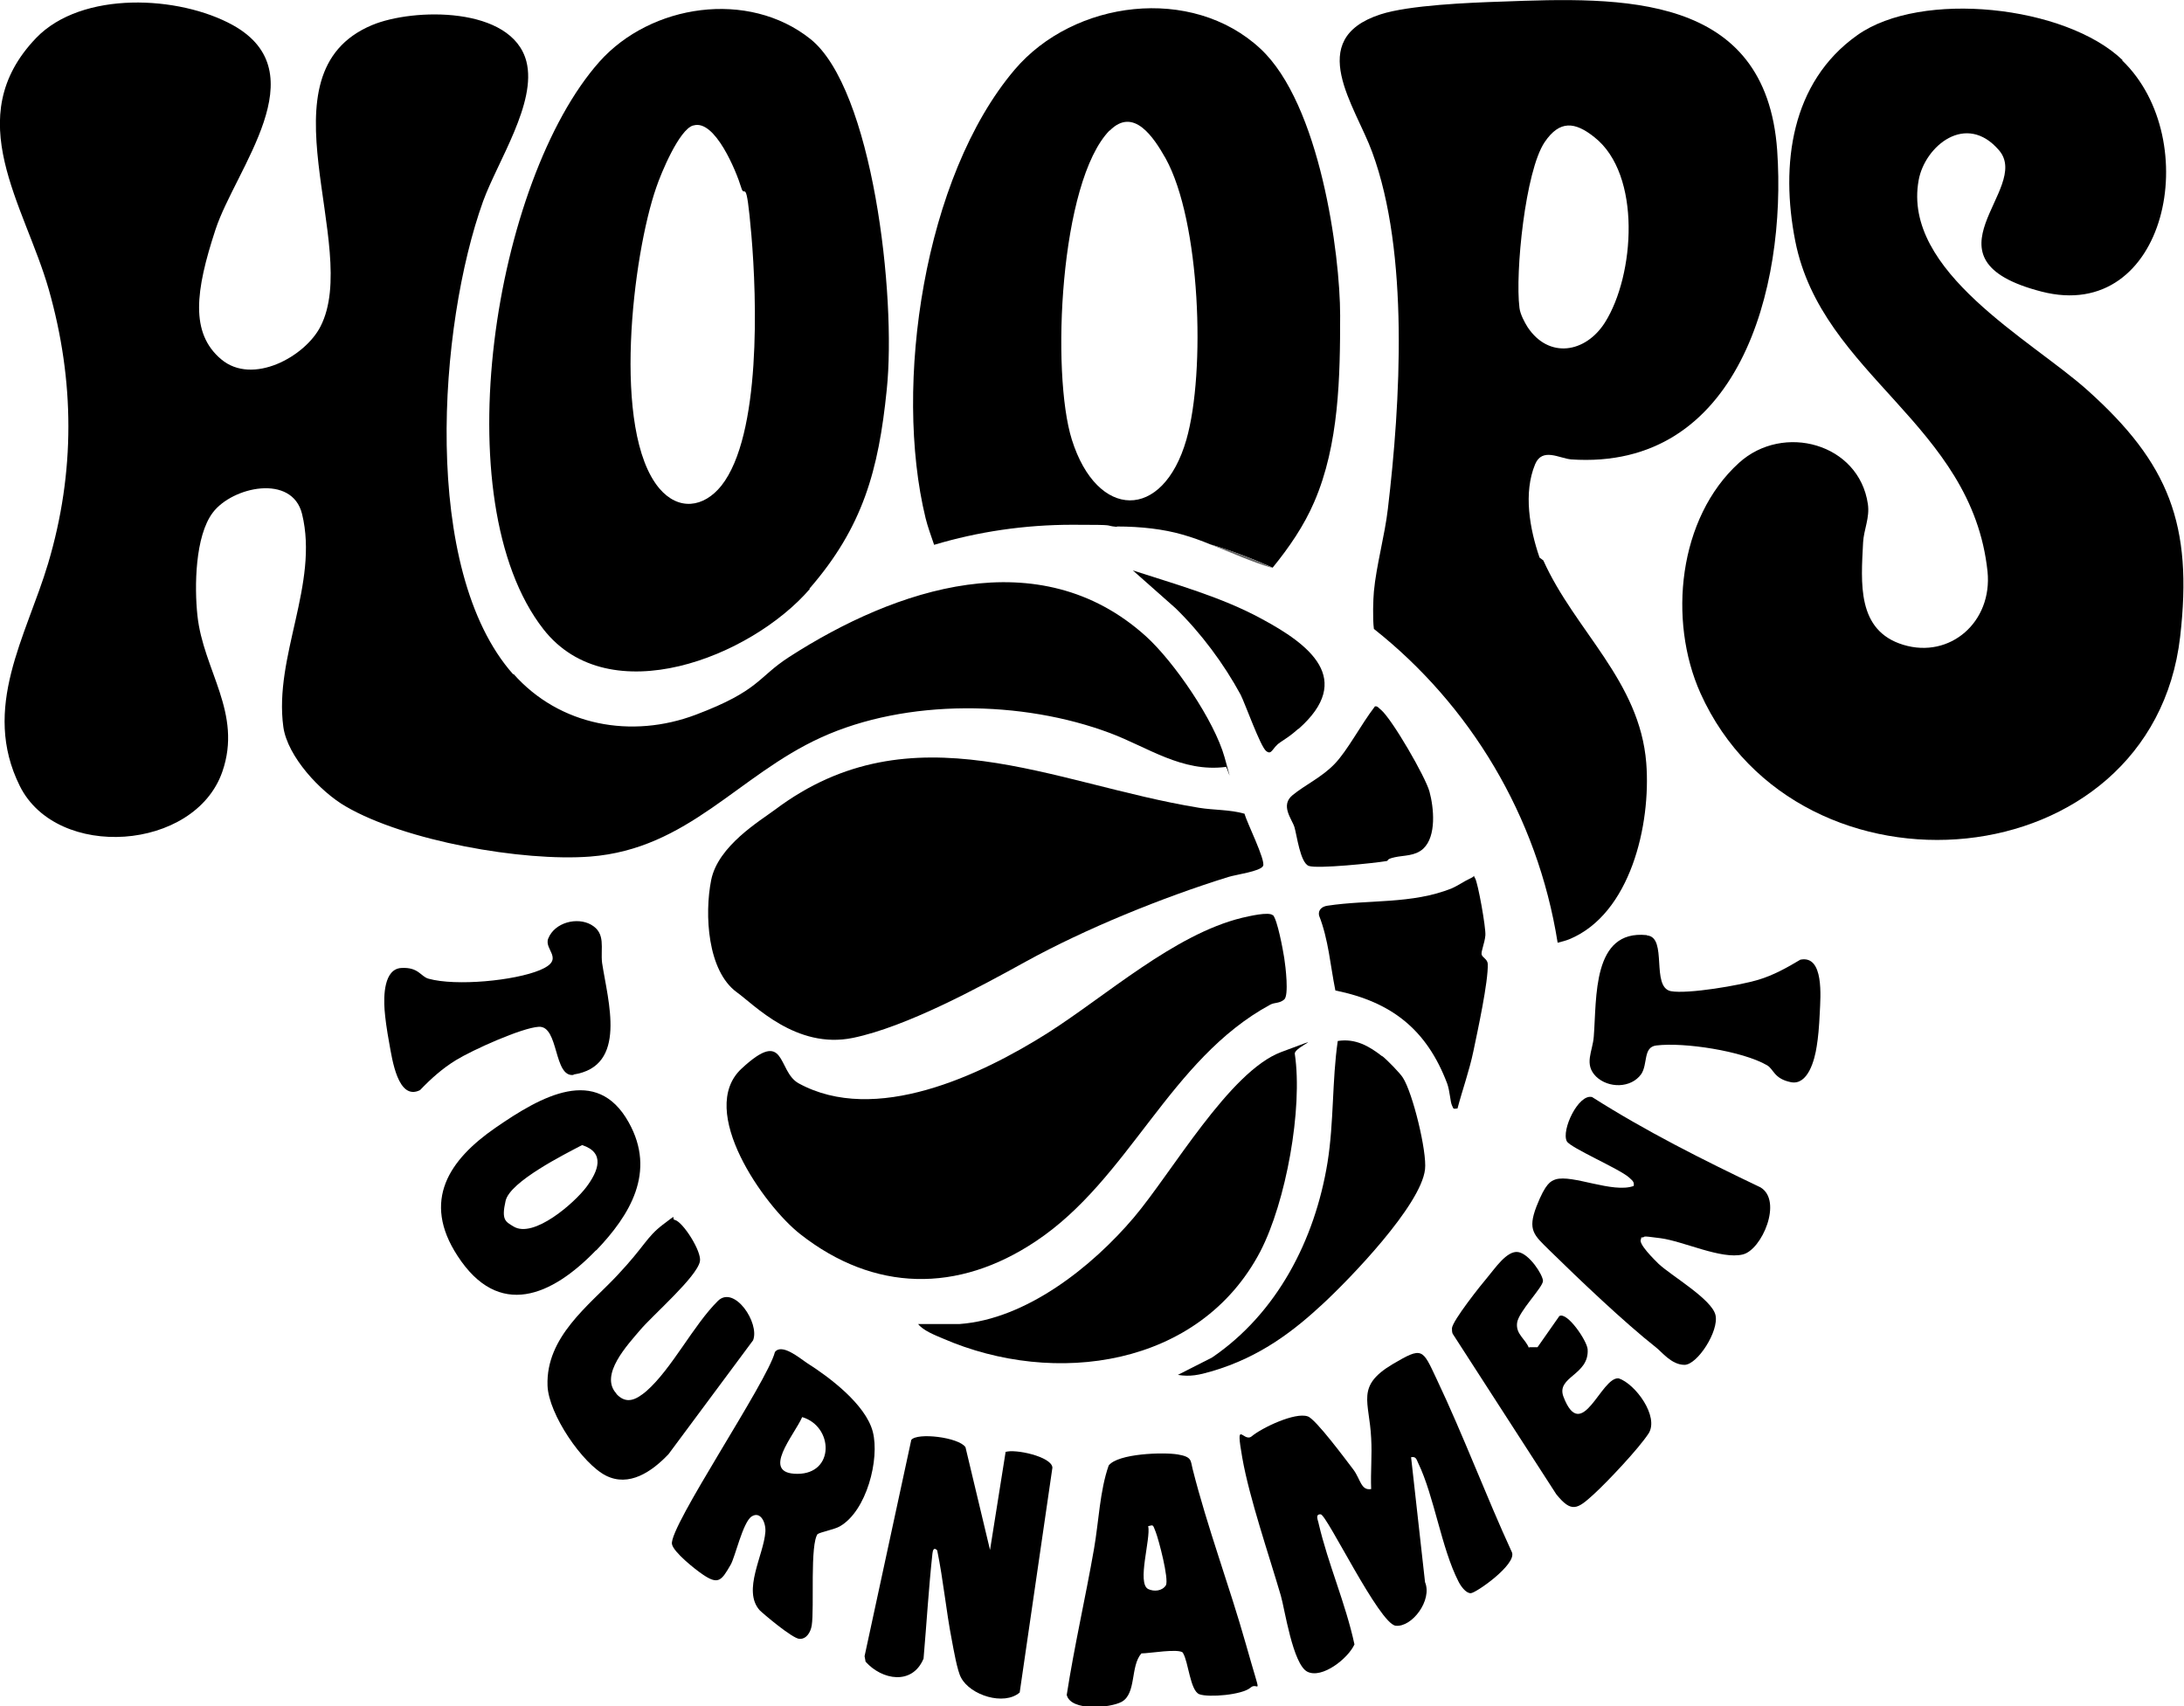
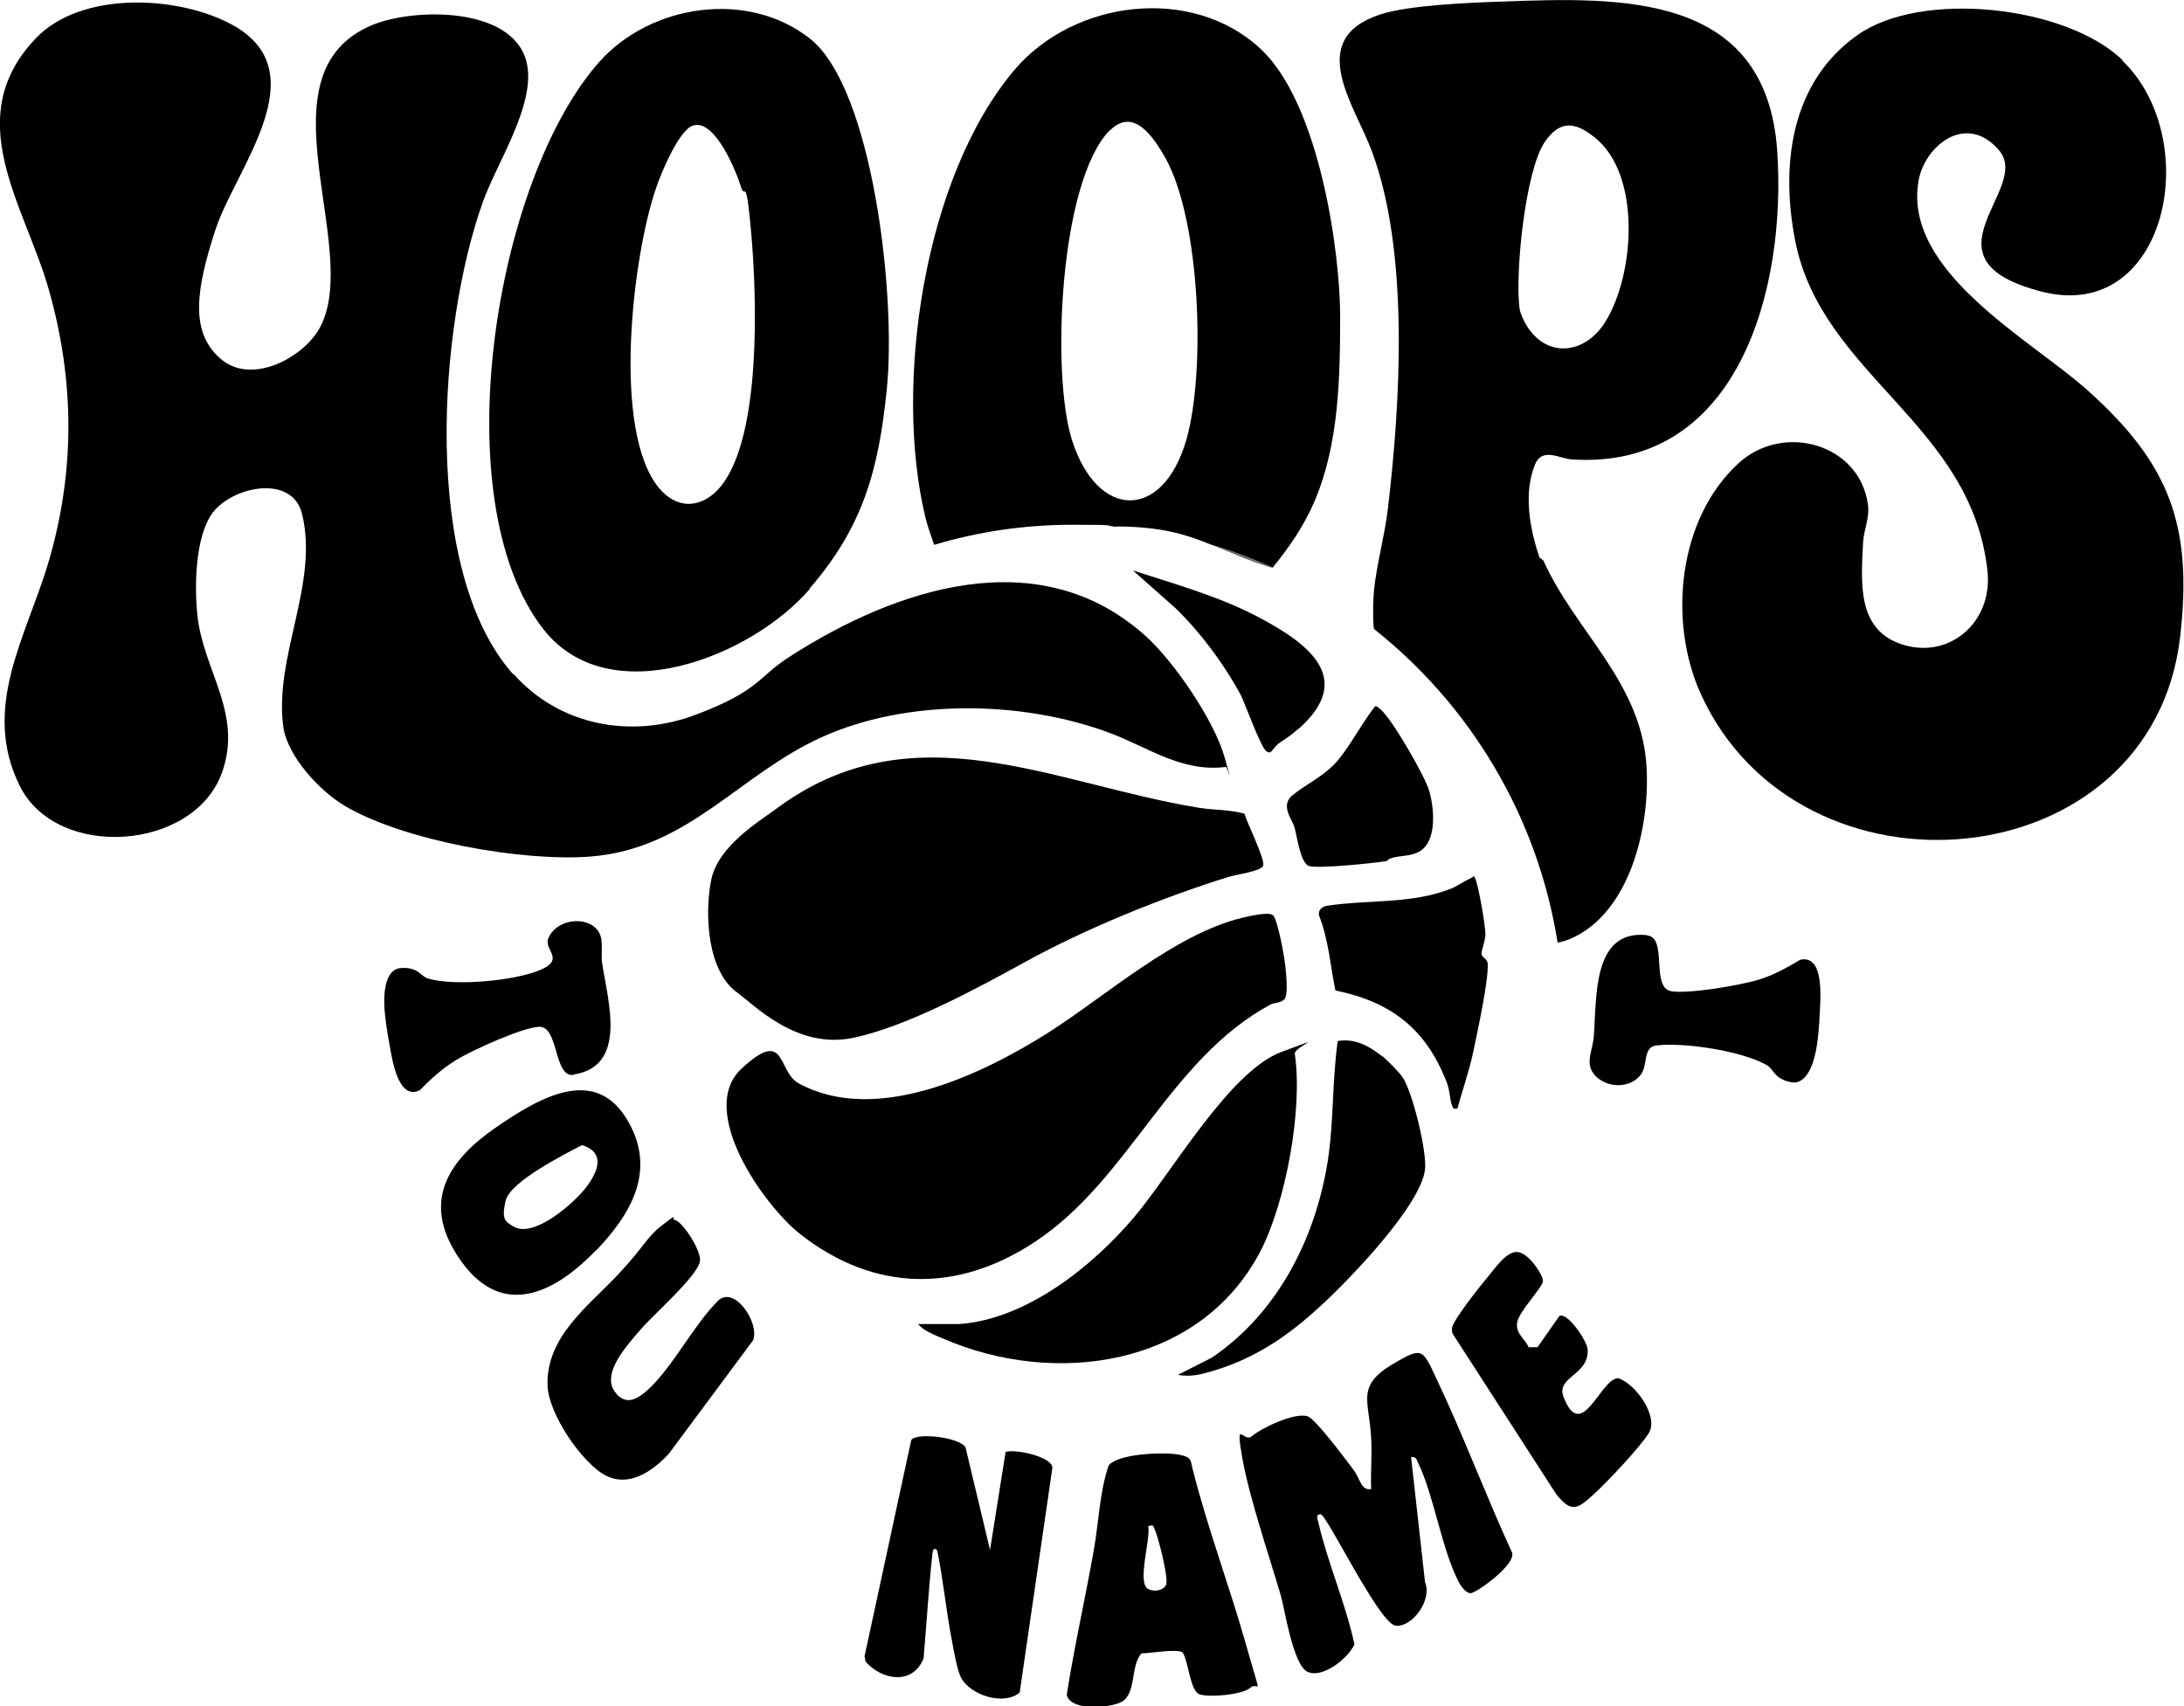
<svg xmlns="http://www.w3.org/2000/svg" xmlns:ns1="http://sodipodi.sourceforge.net/DTD/sodipodi-0.dtd" xmlns:ns2="http://www.inkscape.org/namespaces/inkscape" id="Calque_3" version="1.1" viewBox="0 0 640 500" ns1:docname="logo-hoops-tournament.svg" width="640" height="500" ns2:version="1.2.2 (b0a8486541, 2022-12-01)">
  <ns1:namedview id="namedview299" pagecolor="#ffffff" bordercolor="#666666" borderopacity="1.0" ns2:showpageshadow="2" ns2:pageopacity="0.0" ns2:pagecheckerboard="0" ns2:deskcolor="#d1d1d1" showgrid="false" ns2:zoom="0.39643878" ns2:cx="382.15232" ns2:cy="297.64999" ns2:window-width="1680" ns2:window-height="981" ns2:window-x="0" ns2:window-y="0" ns2:window-maximized="1" ns2:current-layer="Calque_3" />
  <defs id="defs236">
    <style id="style234">
      .st0 {
        fill: none;
      }

      .st1 {
        fill: #656565;
      }
    </style>
  </defs>
  <g id="g543" transform="matrix(0.999,0,0,1.014,-120.97,-54.69)">
    <path d="m 271.7,248.7 c 13.6,15.1 34.7,18.8 53.5,11.8 18.8,-7 18.1,-10.8 27.4,-16.7 31.2,-19.8 73.3,-33.8 104.6,-6 8.3,7.4 20.1,24.4 23.1,35 3,10.6 0.5,1.8 0.3,2.8 -12.8,1.6 -22.8,-5.7 -33.9,-9.8 -25.7,-9.5 -59.7,-10 -84.8,1.3 -24.3,10.9 -38.9,32.2 -67.7,34.4 -19.8,1.5 -54.3,-4.5 -71.7,-14.5 -7.4,-4.2 -17.1,-14.4 -18.3,-23 -2.8,-20.3 10.5,-41.3 5.5,-61.5 -2.9,-11.7 -20.5,-7.9 -26.2,-0.4 -5.2,6.8 -5.4,21.4 -4.5,29.7 1.7,15.9 13.3,28.2 7.3,45.2 -8.1,22.9 -48.5,25.7 -59.4,4.1 -11.4,-22.6 1.9,-43.2 8.3,-64.3 8,-26.5 7.8,-52.8 0.2,-79.2 -7.1,-24.5 -26.2,-49.6 -3.7,-72.7 13.4,-13.7 41.9,-12.3 57.7,-3.7 25,13.7 0.8,41.4 -5.1,59.1 -5.9,17.7 -7.5,29.9 1.7,37.5 9.2,7.6 24.6,-0.8 29.1,-9.5 12.1,-23.2 -18.7,-73.1 15.1,-87.1 12.1,-5 41.1,-5.5 45.3,10.5 3.1,11.9 -8.4,28.8 -12.7,40.4 -13.1,35.9 -18.3,106.6 8.8,136.7 h 0.1 z" id="path238" />
    <path d="m 743.6,71.4 c 24.2,22.9 13.2,76.2 -23.7,66.8 -36.9,-9.4 -2.7,-29.6 -12.4,-40.8 -9.7,-11.2 -21.8,-1.2 -23.6,8.6 -4.9,26.4 33.1,46.2 49.5,60.7 23.9,21.1 31,38.8 27.2,71.3 -8.3,70.5 -111.8,79.4 -140.7,16.3 -9.6,-21.1 -6.5,-50.7 11.3,-66.6 13,-11.6 35.2,-5.6 37.8,11.9 0.6,4 -1.2,7.4 -1.4,11.1 -0.6,11.7 -1.9,25.5 11.8,29.6 13.7,4.1 26.2,-6.6 24.7,-21.2 -4.6,-42.7 -48.6,-56.6 -56.4,-95.5 -4.4,-22 -1.3,-45.9 18.2,-59.5 18.7,-13.1 61.1,-8.6 77.8,7.2 v 0 z" id="path240" />
    <path d="m 358.6,224.2 c -17.2,19.6 -58.8,35.9 -78.1,11.6 C 251,198.6 266.1,106 296.9,71.8 312,55.1 340.6,50.9 358.8,65.2 c 18.2,14.3 25.3,74.1 22.4,101.4 -2.4,23.3 -7,39.7 -22.7,57.5 h 0.1 z m -34.2,-134 c -4.1,1.2 -9.4,13.8 -10.8,17.9 -6.9,19.5 -13.2,70.5 0.9,87 5.6,6.5 13,5.6 18.2,-0.8 11.7,-14.6 10.4,-54.1 8.8,-72.4 -1.6,-18.3 -1.9,-10.1 -3,-13.8 -1.4,-4.6 -7.7,-19.8 -14,-17.9 z" id="path242" />
    <path d="m 486.1,289 c 0.7,2.6 6.3,13.6 5.5,15.2 -0.8,1.6 -8,2.5 -10.2,3.2 -19.3,5.9 -41.8,14.9 -59.5,24.5 -13.6,7.4 -34.9,18.8 -50.6,22 -16.7,3.4 -29.1,-9.7 -34.1,-13.2 -8.6,-6.2 -9.5,-22.5 -7.5,-32.4 2,-9.9 14.3,-17.1 18.8,-20.4 40.2,-29.7 81.3,-7.4 124.3,-0.5 4.4,0.7 9,0.5 13.3,1.7 v 0 z" id="path246" />
    <path d="m 548.6,374.3 c -1.4,0.2 -1.1,0.1 -1.6,-0.9 -0.5,-1 -0.6,-4.1 -1.4,-6.3 -6,-15.6 -16.3,-23.6 -32.8,-26.9 -1.5,-7.3 -2,-14.7 -4.8,-21.7 -0.3,-1.7 1,-2.6 2.5,-2.8 12,-1.8 24.8,-0.4 36.4,-5 1.9,-0.8 3.7,-2.1 5.5,-2.9 1.8,-0.8 0.6,-1.2 1.4,0 0.8,1.2 3.2,14.3 3,16.5 -0.2,2.2 -1.3,4.6 -1.1,5.5 0.2,0.9 1.7,1.3 1.8,2.7 0.2,5.1 -3,19.5 -4.2,25.2 -1.2,5.7 -3.2,11.1 -4.7,16.7 v 0 z" id="path248" />
    <path d="m 538.6,299.2 c -2.4,2.2 -5.7,1.9 -8.4,2.5 -2.7,0.6 -1.6,0.9 -2.4,1.1 -3.6,0.6 -20.3,2.3 -22.8,1.4 -2.5,-0.9 -3.5,-8.9 -4.2,-11.2 -0.7,-2.3 -4.3,-6.3 -0.5,-9.3 3.9,-3.1 8.5,-5.1 12.3,-9 3.8,-3.9 7.6,-11.2 11.8,-16.6 0.8,-0.2 1.2,0.6 1.8,1 3.3,2.8 13,19.3 14.2,23.6 1.3,4.7 2.1,12.9 -1.8,16.5 z" id="path250" />
    <path d="m 501.9,264.6 c -2.3,2 -2.9,2.3 -5.3,3.9 -2.4,1.6 -2.4,3.8 -4.1,2.5 -1.7,-1.3 -6.2,-13.8 -7.5,-16.3 -4.9,-8.9 -11.6,-17.8 -19.1,-25 l -12.5,-10.9 c 12.5,4 26,7.7 37.6,13.9 14.2,7.5 27.5,17.5 11,31.9 z" id="path252" />
    <path d="m 494.5,318.4 c 1.3,1.4 2.9,9.9 3.3,12.4 0.4,2.5 1.4,10.8 0,12 -1.4,1.2 -2.8,0.8 -4.1,1.5 -29.6,15.8 -41.3,50.4 -68.8,68.4 -22.8,15 -47.4,14.7 -69.1,-2.1 -10.6,-8.2 -30.4,-35.7 -17.2,-47.8 13.2,-12.1 10.4,0.7 16.7,4.2 22.5,12.2 53.5,-2.3 73.1,-14.5 17.1,-10.7 37.1,-28.5 57,-33.3 1.8,-0.4 8,-1.9 9.1,-0.7 v 0 z" id="path254" />
    <path d="m 535,475 4.1,36.2 c 2.2,5.2 -3.8,13.1 -8.6,12.6 -4.8,-0.5 -20.2,-32.1 -22,-32.2 -1.8,-0.1 -0.7,1.9 -0.6,2.7 2.8,11.8 7.9,23 10.5,34.9 -1.9,4.1 -9.5,10 -13.8,7.9 -4.3,-2.1 -6.7,-18.4 -7.8,-22 -3.5,-11.8 -9.2,-28.1 -11.3,-39.8 -2.1,-11.7 0.3,-4.4 2.7,-6.2 3,-2.5 12.8,-7.1 16.5,-5.8 2.3,0.7 11.3,12.7 13.4,15.4 2.1,2.8 2.2,6.1 5.2,5.6 -0.2,-4.9 0.3,-9.8 0,-14.7 -0.5,-10.7 -4.6,-15 6.3,-21.4 8.8,-5.1 8.7,-4.5 12.9,4.3 7.9,16.4 14.4,33.6 22.1,50.1 1.4,3.5 -10.6,11.8 -12.1,11.8 -1.5,0 -3,-2.2 -3.6,-3.4 -5,-9.6 -7.1,-24.6 -11.8,-34.2 -0.5,-1 -0.6,-2 -2.1,-1.7 v 0 z" id="path256" />
    <path d="m 402.6,436.6 c 19.5,-1.4 38.8,-16.5 51.1,-30.8 11.1,-12.9 28,-42.2 43.2,-47.8 15.2,-5.6 3.7,-1.5 4,0.5 2.4,15.9 -2.6,42.8 -10.1,57.1 -17.8,33.5 -60.4,39.2 -93.1,25.2 -2.4,-1 -5.8,-2.3 -7.3,-4.2 z" id="path258" />
    <path d="m 416,473.6 c 2.7,-1 13.6,1.3 13.8,4.5 l -9.6,65 c -4.6,3.9 -14.5,0.8 -17.2,-4.3 -1.1,-1.9 -2.2,-8.2 -2.7,-10.8 -1.7,-8.6 -2.5,-17.4 -4.3,-26 -1,-1 -1.3,0 -1.4,1 -1.1,10 -1.7,20.1 -2.6,30.3 -3.3,7.8 -12.2,6.2 -17,0.9 l -0.3,-1.6 13.7,-62.5 c 1.7,-2.2 13.9,-0.8 15.9,2.1 l 7.2,29.7 4.6,-28.5 v 0 z" id="path260" />
-     <path d="m 602.5,412 c -1.2,1.2 4.1,6.2 5.1,7.2 3.8,3.5 15.6,10.2 16.7,14.8 1.1,4.6 -5.3,14.4 -9.1,14.4 -3.8,0 -6.7,-3.8 -8.3,-5 -9.4,-7.3 -22.6,-19.7 -31.4,-28.2 -4.4,-4.3 -6.4,-5.7 -3.7,-12.6 2.7,-6.8 4.2,-7.3 5.6,-7.8 4.9,-1.5 16.8,4.1 22.9,1.9 0.3,-1.3 -0.6,-1.7 -1.4,-2.5 -2.9,-2.5 -17.1,-8.5 -18.2,-10.4 -1.7,-3.2 3.4,-13.8 7.4,-12.8 15.8,9.9 32.6,18.2 49.4,26.1 6.6,3.9 0.4,18.1 -5.2,19.4 -6.3,1.5 -17.3,-3.8 -24.1,-4.7 -6.8,-0.9 -3.7,-0.3 -5.7,-0.2 v 0.3 z" id="path262" />
    <path d="m 468.1,531.6 c -1.3,-1.3 -9.8,0.2 -12.2,0.2 -3.3,3.7 -1.4,11.6 -5.8,14 -3.4,1.8 -14.9,2.8 -16.1,-2 2.2,-14 5.5,-28.1 8,-42.2 1.4,-7.9 1.7,-16.8 4.3,-24.1 2.7,-3.5 16.1,-3.9 20.3,-3.2 4.2,0.7 3.7,1.8 4.3,4.1 4.4,17.2 10.8,33.8 15.7,50.9 4.9,17.1 3.7,10.3 1.3,12.4 -2.4,2.1 -12.3,2.9 -15,1.9 -2.7,-1 -3.2,-9.4 -4.8,-11.9 v 0 z M 457.9,495 c 0.8,3.7 -3.4,16.5 0,18.2 1.7,0.8 4.1,0.6 5.2,-1.1 0.9,-1.9 -2.1,-13.1 -3,-15.4 -0.9,-2.3 -0.7,-2 -2.1,-1.7 v 0 z" id="path264" />
-     <path d="m 361,497.2 c -2.4,2.8 -1,21.6 -1.8,26.5 -0.3,1.9 -1.5,4 -3.6,3.9 -2.1,-0.1 -10.8,-7.4 -11.7,-8.3 -5.1,-5.7 1.2,-15.9 1.7,-22.6 0.2,-2.7 -1.4,-6.1 -4,-4.5 -2.6,1.6 -4.9,11.9 -6.2,14 -2.7,4.6 -3.6,5.9 -8.3,2.7 -2.1,-1.4 -8.5,-6.4 -8.9,-8.7 -0.9,-5 28,-46.9 30.2,-55.5 2,-2.6 7.2,1.7 9.3,3.1 6.6,4.1 17.3,12 19.4,19.9 2.1,7.9 -1.8,23 -9.7,27.4 -1.6,0.9 -5.9,1.7 -6.4,2.2 v 0 z m -4.6,-33.7 c -2.3,5.2 -12.4,16.4 -1.4,16.4 11,0 10.6,-13.7 1.4,-16.4 z" id="path266" />
    <path d="m 301.9,456.8 c 3,3.2 5.9,1.6 8.8,-0.8 7.5,-6.5 13.8,-19.1 21,-26.1 4.8,-4.6 12.3,6.4 10.3,11.4 l -24.8,32.9 c -4.9,5.1 -11.6,9.6 -18.4,6.2 -6.8,-3.4 -16.8,-17.7 -17.1,-26 -0.5,-14.1 12.1,-23.1 20.4,-31.8 8.3,-8.7 8.5,-11 13.4,-14.7 4.9,-3.7 2.3,-1.7 3.5,-1.4 2.4,0.5 8,9.2 7.4,12 -0.9,4.5 -13.9,15.6 -17.5,19.8 -3.6,4.2 -12.1,13 -7,18.4 v 0 z" id="path268" />
    <path d="m 295.9,415.3 c -12.9,13.2 -28.5,20 -40.6,1.6 -10.6,-16 -2.4,-27.8 11.1,-37 13.5,-9.2 29.7,-18.2 39.1,-1.6 8.2,14.4 0.3,26.9 -9.5,37 v 0 z m -4.1,-30.4 c -5,2.6 -21.1,10.5 -22.4,16.1 -1.3,5.6 0,6 2.3,7.4 5.9,3.6 17.9,-6.8 21.4,-11.4 3.5,-4.6 5.6,-9.9 -1.2,-12.1 v 0 z" id="path270" />
    <path d="m 526.6,359.2 c 1.3,1 5.2,4.9 6,6.2 2.9,4.4 7.1,21.4 6.5,26.5 -1.2,10.4 -22,31.6 -30,38.9 -8,7.3 -18,15.3 -32.7,19.5 -3.5,1 -6.2,1.6 -9.8,1 l 10,-5 c 19.1,-12.8 30.2,-34 33.9,-56.4 1.9,-11.7 1.3,-23.5 3,-35.1 5.1,-0.8 9.1,1.4 13,4.4 v 0 z" id="path272" />
    <path d="m 569.6,443.3 h 2.5 l 6.4,-9 c 2.3,-1.3 8.1,7.1 8.3,9.6 0.5,7.5 -9.3,7.9 -7.1,13.7 5.4,13.9 11,-5.8 16.2,-5.3 4.9,1.6 11.9,11 8.8,15.9 -2.9,4.4 -12.1,14 -16.1,17.6 -4.8,4.3 -6.5,5.5 -11,0 l -30.4,-46.4 c -0.2,-0.5 -0.2,-1 -0.2,-1.6 0.2,-2.2 8.5,-12.5 10.5,-14.8 2,-2.3 5.6,-7.7 8.9,-7.2 3.3,0.5 7.2,6.5 7.3,8.3 0.1,1.8 -7.2,8.9 -7.6,12.2 -0.4,3.3 2.5,4.6 3.5,7.3 v -0.2 z" id="path274" />
    <path d="m 604.3,324.3 c 6,0.6 1,14.9 6.9,16.1 5,0.9 20.4,-1.7 25.7,-3.3 4.4,-1.3 8.4,-3.5 12.3,-5.8 7,-1.4 5.9,10.8 5.7,15.2 -0.2,4.4 -0.5,7.4 -0.9,9.8 -0.6,4 -2.6,11.4 -7.6,10.4 -5,-1 -5,-3.8 -7,-4.9 -7.2,-4.1 -24.3,-6.7 -32.5,-5.7 -3.9,0.5 -2.4,5.4 -4.4,8.3 -3,4.1 -9.6,4.1 -13.2,0.7 -3.7,-3.6 -1,-7.3 -0.7,-11.6 0.9,-11.2 -0.5,-30.9 15.5,-29.3 v 0 z" id="path276" />
    <path d="m 289.4,364.6 c -6,0.9 -4.3,-14.3 -10.3,-13.9 -5,0.3 -19.4,6.7 -24.2,9.6 -4,2.4 -7.4,5.4 -10.6,8.7 -6.5,3.2 -8.2,-9.1 -9,-13.4 -0.8,-4.3 -1.2,-7.3 -1.4,-9.8 -0.3,-4 -0.2,-11.8 4.9,-12.1 5.1,-0.3 5.7,2.5 8,3.1 8,2.2 25.2,0.6 32.7,-2.5 7.5,-3.1 1.1,-5.8 2.4,-9.1 1.9,-4.7 8.5,-6.3 12.6,-4 4.4,2.5 2.7,6.7 3.2,11 1.7,11.1 7.6,29.9 -8.4,32.3 v 0 z" id="path278" />
    <path class="st0" d="m 469.1,181.1 c 5.7,-19.6 4.1,-63.2 -6.1,-81.3 -3.5,-6.1 -9.4,-15 -16.4,-8 -14.8,14.8 -17.2,70.2 -11.1,89.4 7.4,23.1 26.7,23.5 33.6,0 v 0 z" id="path284" />
    <path class="st0" d="m 591.9,147.1 c 8.7,-13.6 10.8,-42.7 -3.1,-53.5 -5.8,-4.5 -10.3,-5 -14.6,1.4 -5.7,8.3 -8.7,37.8 -7.4,47.9 0.2,1.8 1.5,4.2 2.4,5.6 6.2,9.2 17,7.5 22.7,-1.4 z" id="path286" />
    <path class="st0" d="m 448.7,206.1 c 9.5,0.8 18.7,2.6 27.5,5.2 -2.8,-1.1 -5.6,-2.1 -8.4,-2.9 -5.2,-1.5 -11.9,-2.2 -19.1,-2.3 z" id="path288" />
    <path d="m 581.8,186.7 c 49.3,3.4 63.4,-49.4 60.6,-89.3 -3.3,-45.7 -45.8,-44.3 -80.9,-43 -9.3,0.3 -27.1,1 -35.5,3.7 -22.4,7.2 -7.3,26.5 -2.4,39.8 10.9,29.1 8.3,72.4 4.6,103.1 -0.9,7.7 -3.4,16.4 -4.1,23.9 -0.2,2.1 -0.4,7.8 0,10.8 28.1,21.9 48,54 53.9,90.7 1.2,-0.3 2.4,-0.6 3.4,-1 18,-7.3 24,-33.2 22.6,-50.9 -1.9,-23.8 -20.9,-38.2 -30.2,-58.6 l -1.1,-0.8 c -2.9,-8.3 -4.8,-18.7 -1.3,-27 2.1,-4.9 7.1,-1.7 10.5,-1.4 z m -12.6,-38.2 c -0.9,-1.4 -2.2,-3.8 -2.4,-5.6 -1.3,-10.1 1.7,-39.6 7.4,-47.9 4.4,-6.4 8.9,-5.9 14.6,-1.4 13.9,10.8 11.8,39.9 3.1,53.5 -5.7,8.9 -16.5,10.6 -22.7,1.4 z" id="path290" />
    <path d="m 448.7,206.1 c 7.2,0 13.8,0.8 19.1,2.3 2.9,0.8 5.7,1.8 8.4,2.9 6.2,1.8 12.3,4.1 18.2,6.7 4.8,-5.8 9.2,-12.1 12.2,-19 7.3,-16.6 7.6,-36.2 7.6,-53.9 0,-17.7 -5.9,-61.1 -23.4,-77.1 -20.1,-18.4 -54.7,-14.1 -72.1,6.1 -26.6,30.9 -35.6,91.2 -26.1,129.6 0.6,2.4 1.6,5.1 2.5,7.7 12.9,-3.8 26.5,-5.8 40.6,-5.8 14.1,0 8.7,0.2 12.9,0.6 h 0.1 z M 446.6,91.7 c 7,-7 12.9,1.9 16.4,8 10.2,18.1 11.8,61.7 6.1,81.3 -6.9,23.6 -26.2,23.2 -33.6,0 -6.1,-19.1 -3.6,-74.6 11.1,-89.4 v 0 z" id="path292" />
    <path class="st1" d="m 494.3,218.1 h 0.1 c -5.9,-2.7 -11.9,-5 -18.2,-6.8 6,2.3 11.9,5 18.1,6.8 z" id="path294" />
  </g>
</svg>